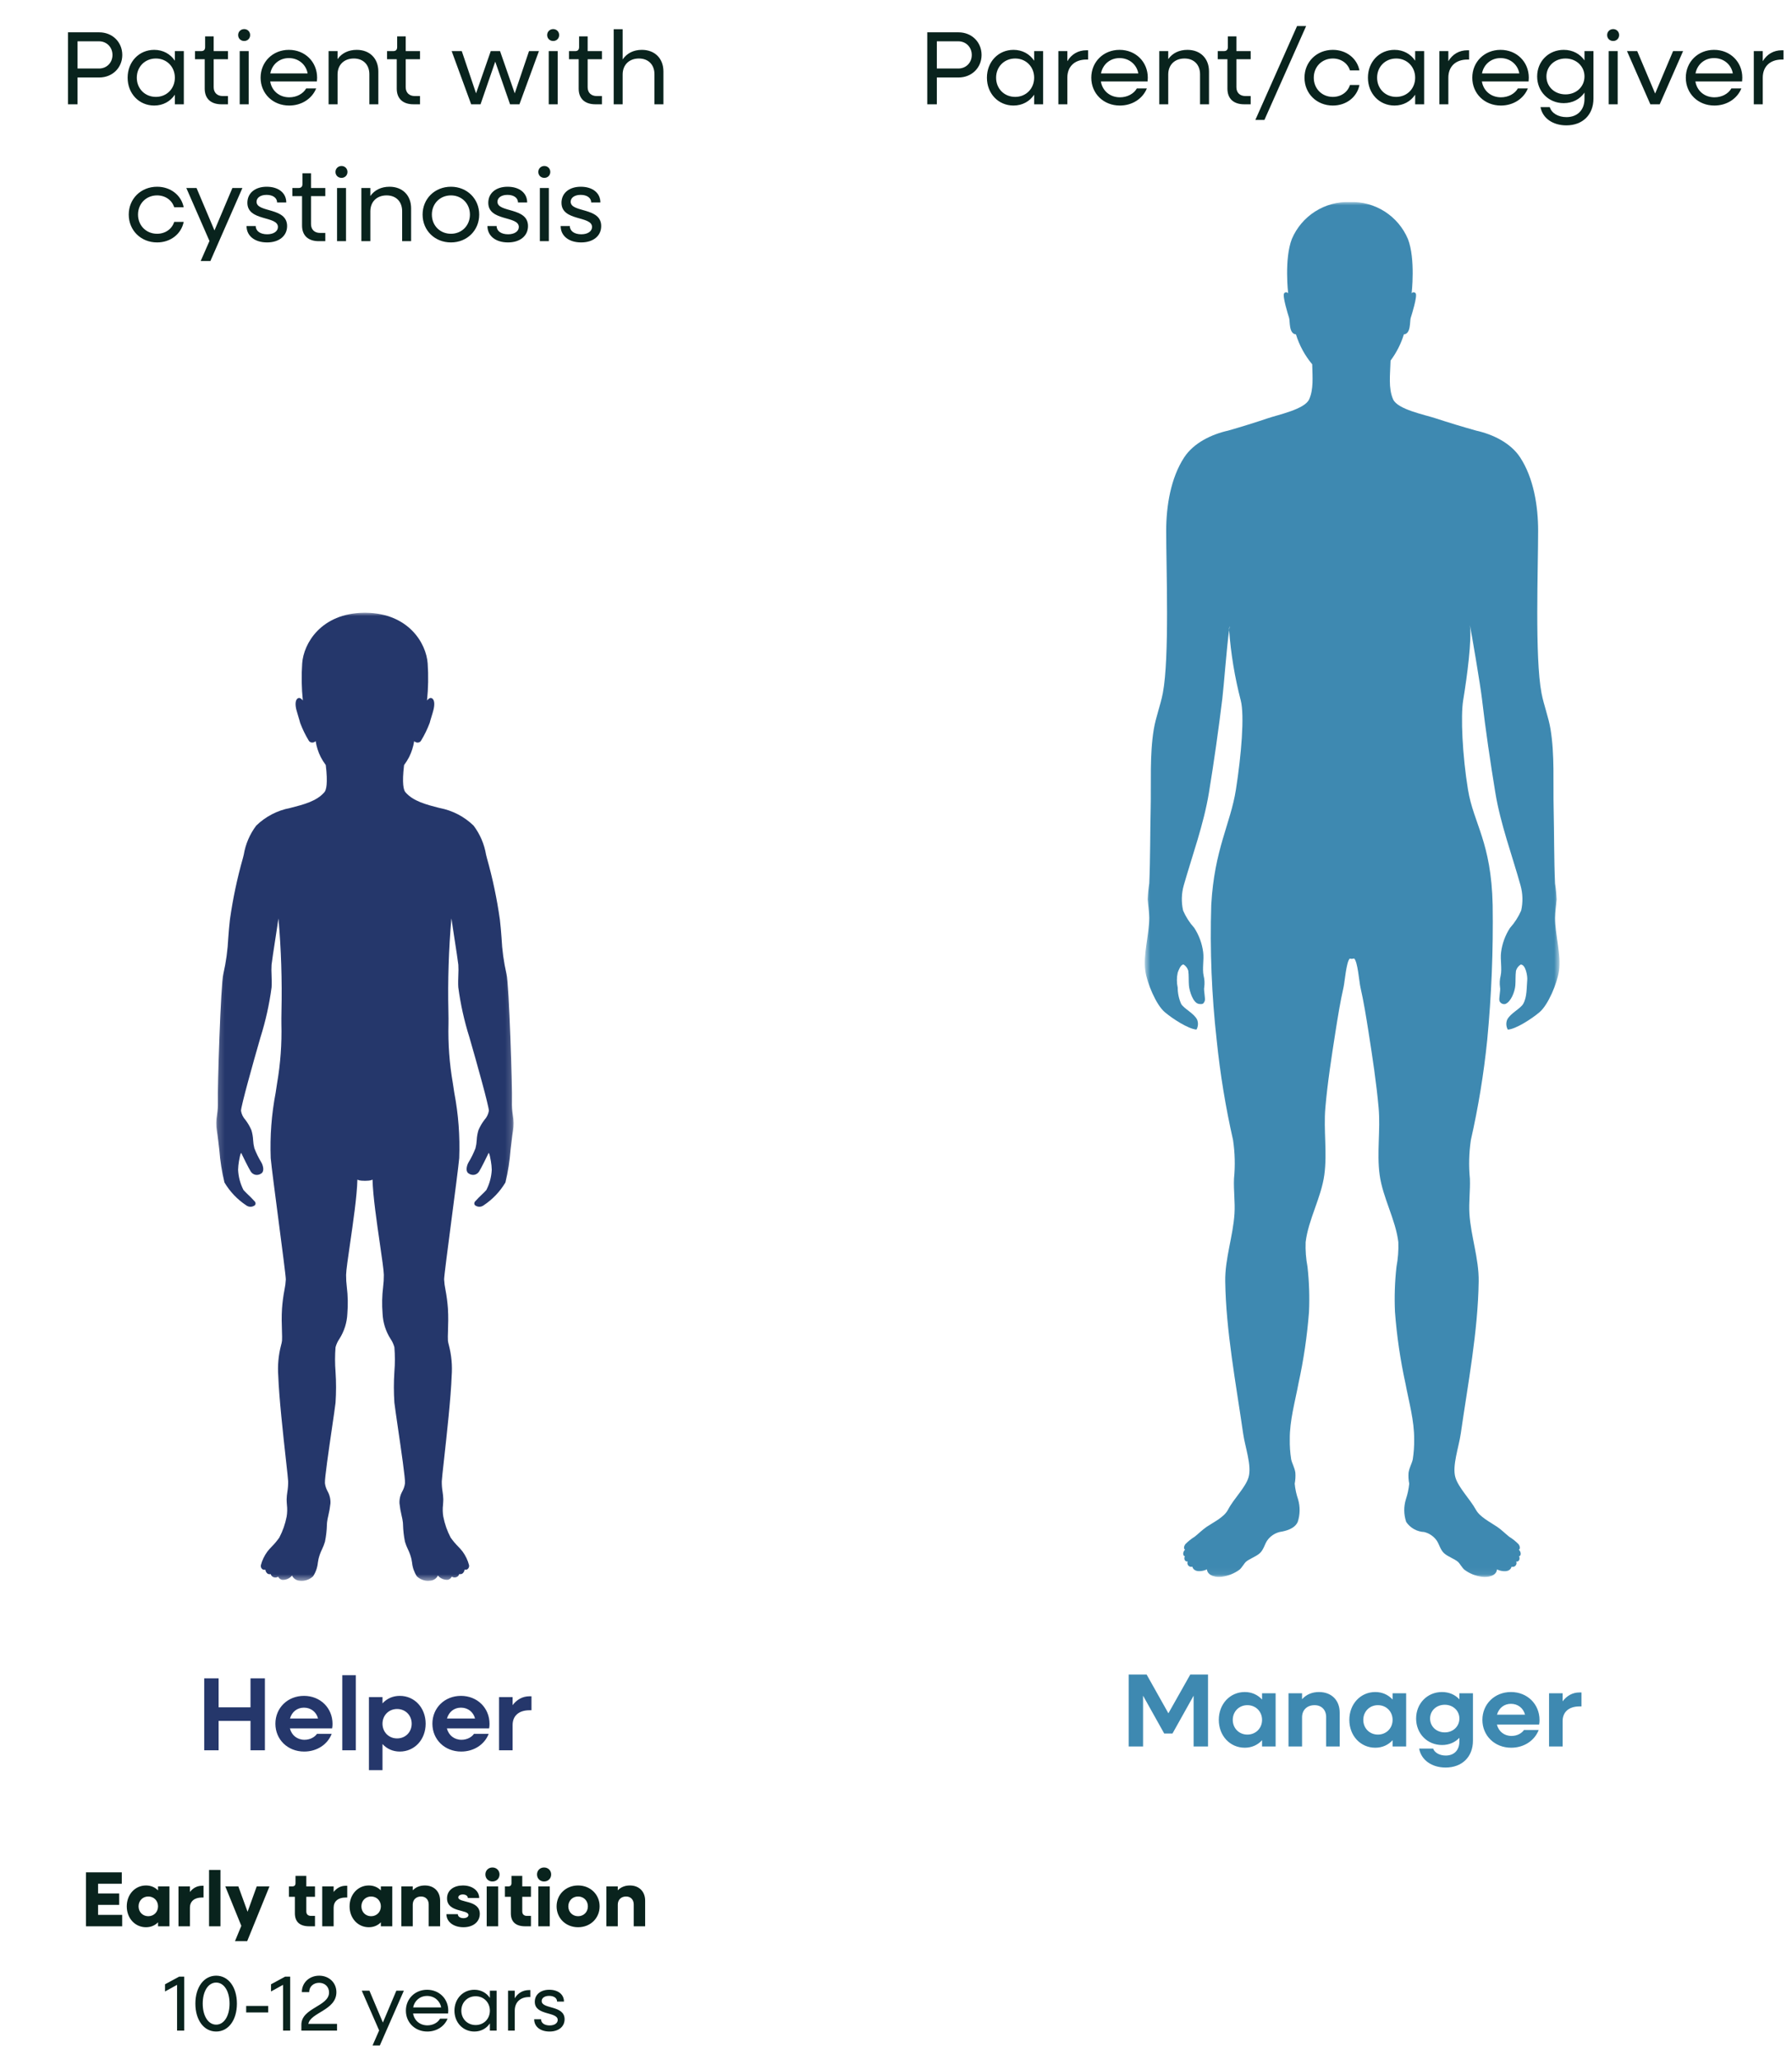
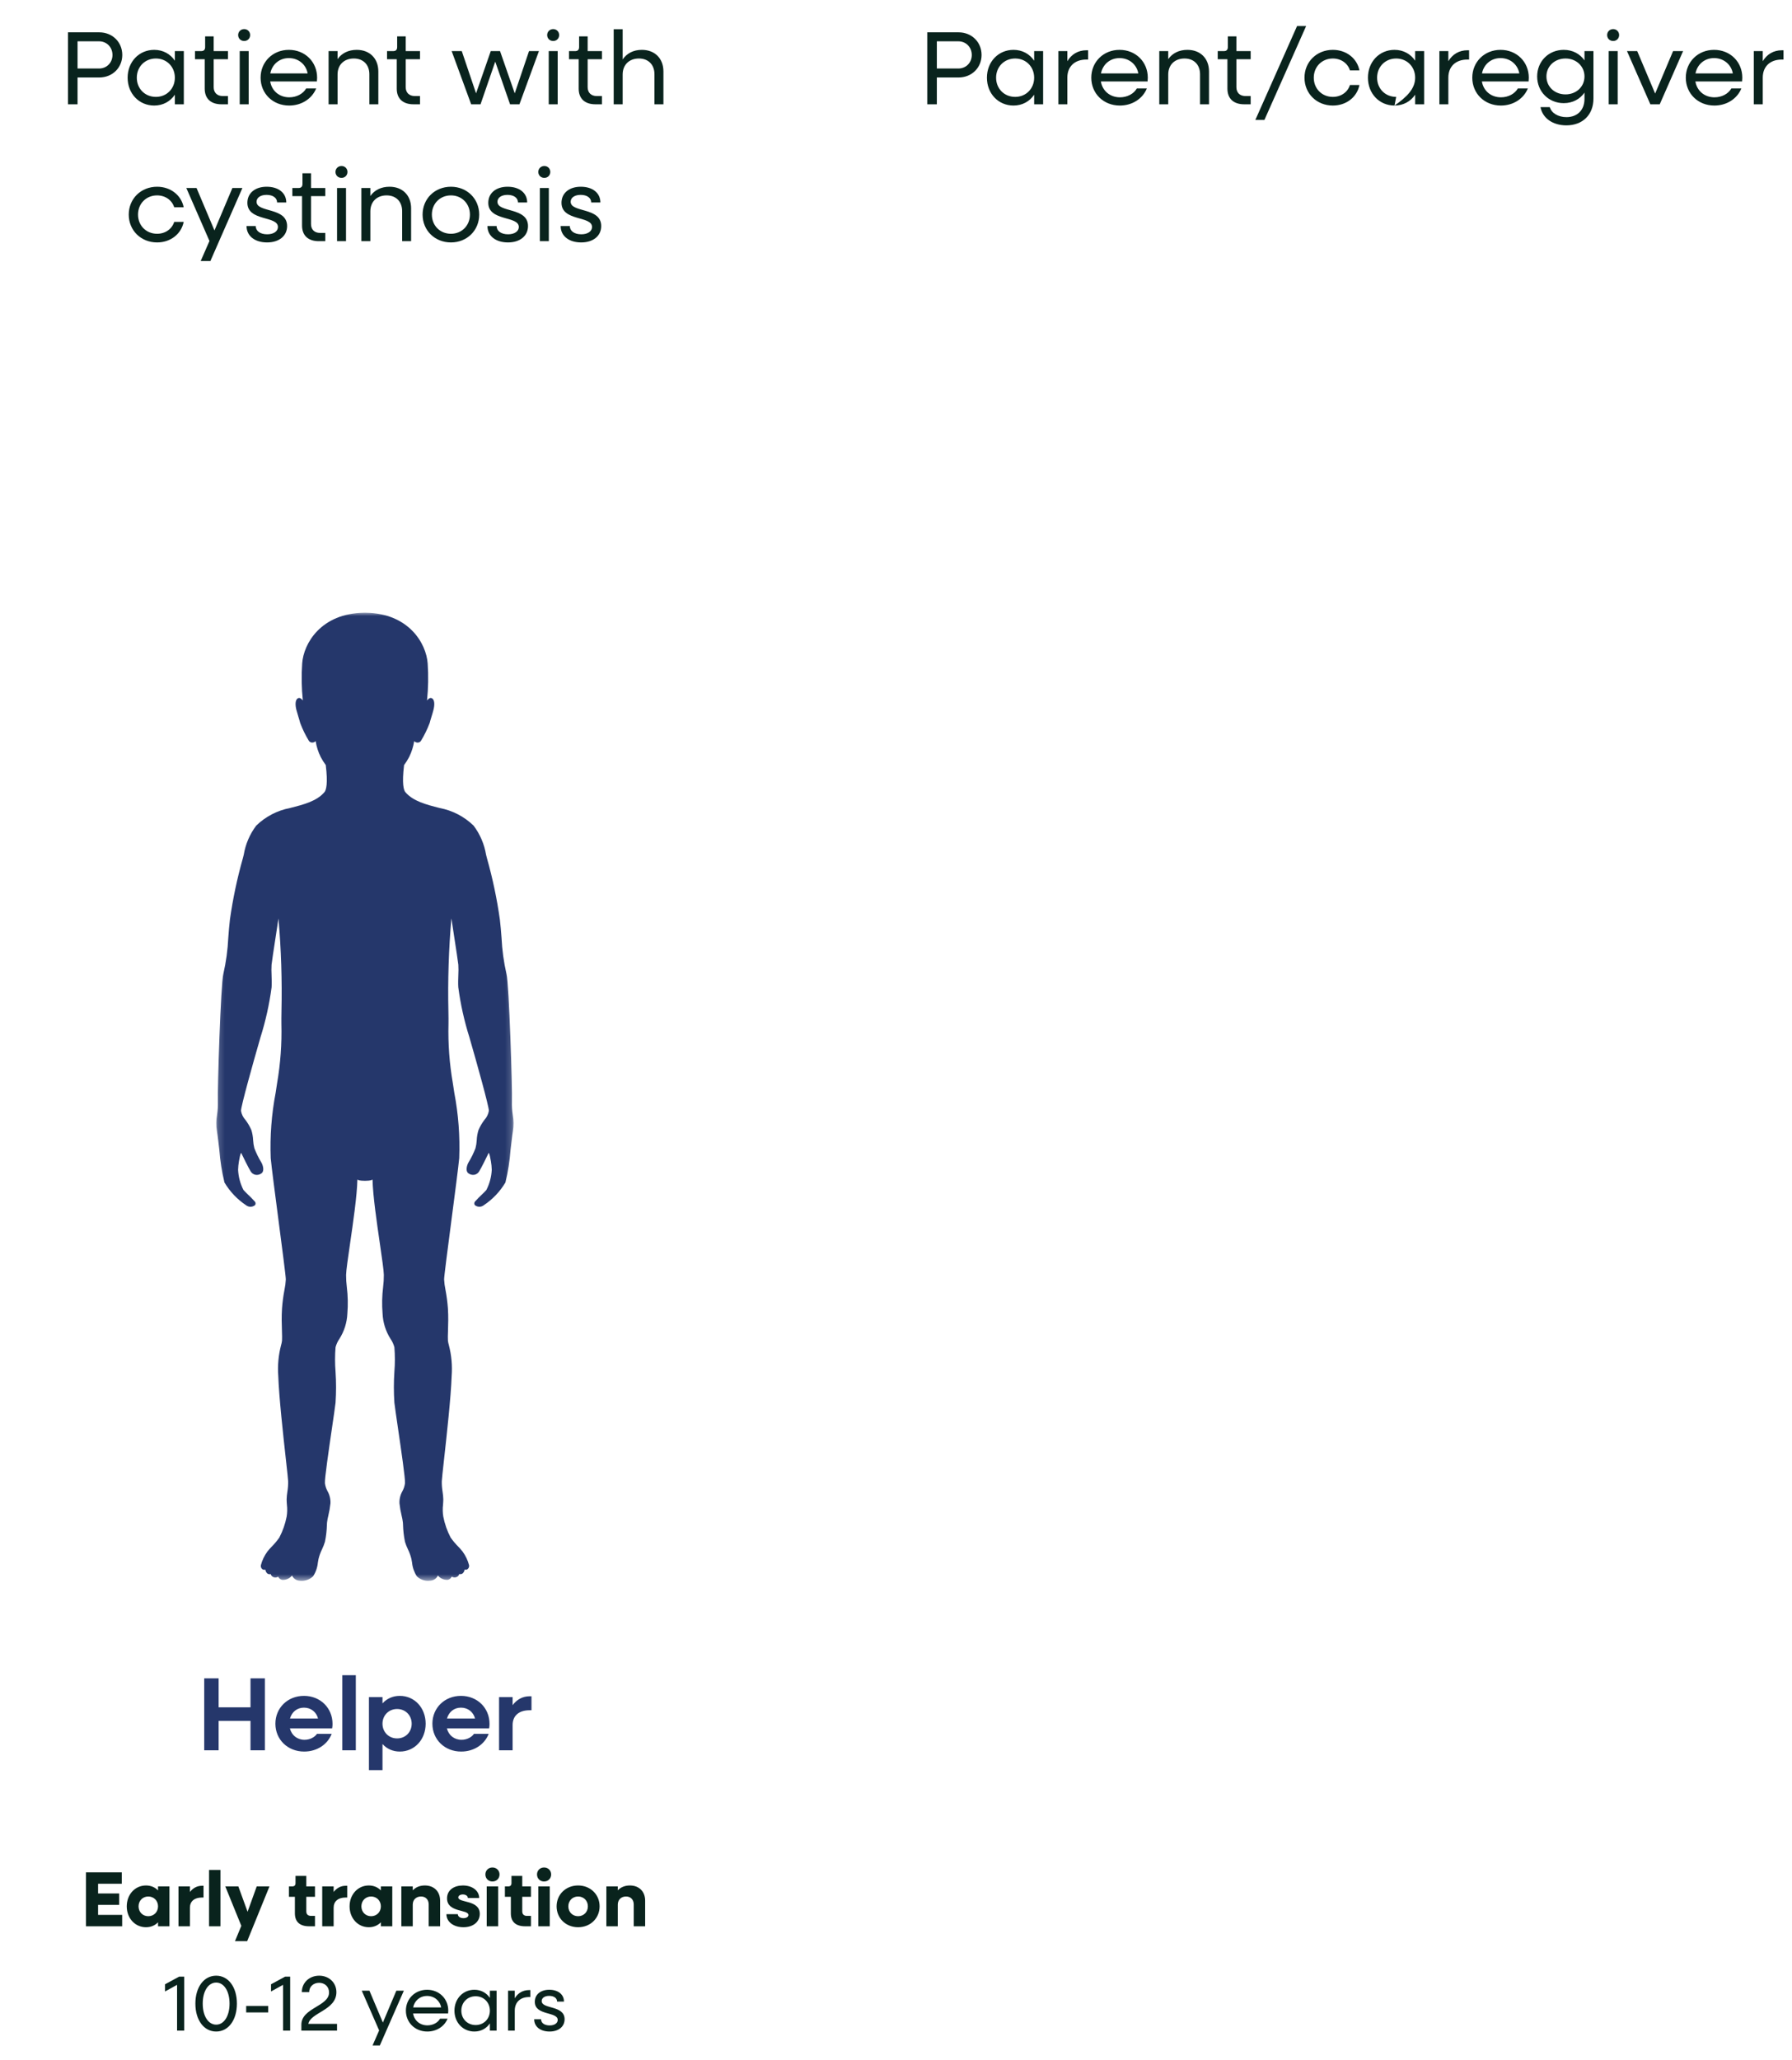
<svg xmlns="http://www.w3.org/2000/svg" width="275" height="316" viewBox="0 0 275 316" fill="none">
  <path d="M10.429 16V4.96H15.229C17.245 4.96 18.765 6.448 18.765 8.432C18.765 10.4 17.245 11.888 15.229 11.888H11.901V16H10.429ZM15.197 6.336H11.901V10.512H15.197C16.365 10.512 17.261 9.632 17.261 8.432C17.261 7.232 16.365 6.336 15.197 6.336ZM23.666 16.192C21.33 16.192 19.586 14.352 19.586 11.92C19.586 9.488 21.33 7.648 23.666 7.648C25.026 7.648 26.146 8.288 26.834 9.312V7.84H28.21V16H26.834V14.528C26.146 15.552 25.026 16.192 23.666 16.192ZM23.922 14.864C25.586 14.864 26.834 13.6 26.834 11.92C26.834 10.24 25.586 8.976 23.922 8.976C22.242 8.976 20.994 10.24 20.994 11.92C20.994 13.6 22.242 14.864 23.922 14.864ZM33.991 16C32.343 16 31.415 15.12 31.415 13.6V9.088H29.927V7.84H30.887C31.271 7.84 31.479 7.632 31.479 7.232V5.584H32.791V7.84H34.983V9.088H32.791V13.376C32.791 14.208 33.319 14.736 34.183 14.736H34.983V16H33.991ZM37.474 6.288C36.946 6.288 36.546 5.904 36.546 5.376C36.546 4.864 36.946 4.464 37.474 4.464C37.986 4.464 38.386 4.864 38.386 5.376C38.386 5.904 37.986 6.288 37.474 6.288ZM36.786 16V7.84H38.162V16H36.786ZM44.376 16.192C41.864 16.192 39.992 14.352 39.992 11.92C39.992 9.488 41.864 7.648 44.328 7.648C46.808 7.648 48.664 9.488 48.664 11.92C48.664 12.112 48.648 12.32 48.632 12.496H41.464C41.704 13.936 42.856 14.928 44.392 14.928C45.528 14.928 46.52 14.384 46.984 13.568H48.52C47.88 15.136 46.296 16.192 44.376 16.192ZM44.328 8.912C42.872 8.912 41.752 9.872 41.48 11.264H47.208C46.968 9.904 45.816 8.912 44.328 8.912ZM50.426 16V7.84H51.802V9.072C52.442 8.16 53.466 7.648 54.746 7.648C56.73 7.648 58.058 8.96 58.058 10.96V16H56.682V11.392C56.682 9.936 55.754 8.976 54.298 8.976C52.794 8.976 51.802 9.952 51.802 11.424V16H50.426ZM63.46 16C61.812 16 60.884 15.12 60.884 13.6V9.088H59.396V7.84H60.356C60.74 7.84 60.948 7.632 60.948 7.232V5.584H62.26V7.84H64.452V9.088H62.26V13.376C62.26 14.208 62.788 14.736 63.652 14.736H64.452V16H63.46ZM72.304 16L69.312 7.84H70.864L73.056 14.32L75.312 7.84H76.736L78.992 14.32L81.184 7.84H82.704L79.712 16H78.272L76 9.456L73.744 16H72.304ZM84.896 6.288C84.368 6.288 83.968 5.904 83.968 5.376C83.968 4.864 84.368 4.464 84.896 4.464C85.408 4.464 85.808 4.864 85.808 5.376C85.808 5.904 85.408 6.288 84.896 6.288ZM84.208 16V7.84H85.584V16H84.208ZM91.381 16C89.733 16 88.805 15.12 88.805 13.6V9.088H87.317V7.84H88.277C88.661 7.84 88.869 7.632 88.869 7.232V5.584H90.181V7.84H92.373V9.088H90.181V13.376C90.181 14.208 90.709 14.736 91.573 14.736H92.373V16H91.381ZM94.177 16V4.48H95.553V9.12C96.193 8.176 97.217 7.648 98.497 7.648C100.481 7.648 101.809 8.96 101.809 10.96V16H100.433V11.392C100.433 9.936 99.505 8.976 98.049 8.976C96.545 8.976 95.553 9.952 95.553 11.424V16H94.177ZM24.109 37.192C21.629 37.192 19.757 35.352 19.757 32.92C19.757 30.488 21.629 28.648 24.109 28.648C26.173 28.648 27.821 29.944 28.189 31.8H26.733C26.397 30.712 25.373 29.976 24.109 29.976C22.429 29.976 21.181 31.24 21.181 32.92C21.181 34.6 22.429 35.864 24.109 35.864C25.373 35.864 26.397 35.128 26.733 34.04H28.189C27.821 35.896 26.173 37.192 24.109 37.192ZM30.8 40.04L32.144 36.968L28.592 28.84H30.16L32.912 35.352L35.664 28.84H37.2L32.288 40.04H30.8ZM40.987 37.192C39.083 37.192 37.835 36.184 37.835 34.68H39.243C39.243 35.448 39.947 35.944 41.003 35.944C41.995 35.944 42.651 35.48 42.651 34.824C42.651 33.064 37.963 33.992 37.963 31.112C37.963 29.624 39.147 28.648 40.923 28.648C42.747 28.648 43.931 29.608 43.931 31.064H42.523C42.523 30.36 41.883 29.896 40.907 29.896C39.979 29.896 39.371 30.328 39.371 30.952C39.371 32.664 44.059 31.752 44.059 34.68C44.059 36.184 42.843 37.192 40.987 37.192ZM48.928 37C47.28 37 46.352 36.12 46.352 34.6V30.088H44.864V28.84H45.824C46.208 28.84 46.416 28.632 46.416 28.232V26.584H47.728V28.84H49.92V30.088H47.728V34.376C47.728 35.208 48.256 35.736 49.12 35.736H49.92V37H48.928ZM52.411 27.288C51.883 27.288 51.483 26.904 51.483 26.376C51.483 25.864 51.883 25.464 52.411 25.464C52.923 25.464 53.323 25.864 53.323 26.376C53.323 26.904 52.923 27.288 52.411 27.288ZM51.723 37V28.84H53.099V37H51.723ZM55.457 37V28.84H56.833V30.072C57.473 29.16 58.497 28.648 59.777 28.648C61.761 28.648 63.089 29.96 63.089 31.96V37H61.713V32.392C61.713 30.936 60.785 29.976 59.329 29.976C57.825 29.976 56.833 30.952 56.833 32.424V37H55.457ZM69.203 37.192C66.723 37.192 64.851 35.352 64.851 32.92C64.851 30.488 66.723 28.648 69.203 28.648C71.667 28.648 73.539 30.488 73.539 32.92C73.539 35.352 71.667 37.192 69.203 37.192ZM69.203 35.864C70.867 35.864 72.115 34.6 72.115 32.92C72.115 31.24 70.867 29.976 69.203 29.976C67.523 29.976 66.275 31.24 66.275 32.92C66.275 34.6 67.523 35.864 69.203 35.864ZM77.956 37.192C76.052 37.192 74.804 36.184 74.804 34.68H76.212C76.212 35.448 76.916 35.944 77.972 35.944C78.964 35.944 79.62 35.48 79.62 34.824C79.62 33.064 74.932 33.992 74.932 31.112C74.932 29.624 76.116 28.648 77.892 28.648C79.716 28.648 80.9 29.608 80.9 31.064H79.492C79.492 30.36 78.852 29.896 77.876 29.896C76.948 29.896 76.34 30.328 76.34 30.952C76.34 32.664 81.028 31.752 81.028 34.68C81.028 36.184 79.812 37.192 77.956 37.192ZM83.536 27.288C83.008 27.288 82.608 26.904 82.608 26.376C82.608 25.864 83.008 25.464 83.536 25.464C84.048 25.464 84.448 25.864 84.448 26.376C84.448 26.904 84.048 27.288 83.536 27.288ZM82.848 37V28.84H84.224V37H82.848ZM89.19 37.192C87.286 37.192 86.038 36.184 86.038 34.68H87.446C87.446 35.448 88.15 35.944 89.206 35.944C90.198 35.944 90.854 35.48 90.854 34.824C90.854 33.064 86.166 33.992 86.166 31.112C86.166 29.624 87.35 28.648 89.126 28.648C90.95 28.648 92.134 29.608 92.134 31.064H90.726C90.726 30.36 90.086 29.896 89.11 29.896C88.182 29.896 87.574 30.328 87.574 30.952C87.574 32.664 92.262 31.752 92.262 34.68C92.262 36.184 91.046 37.192 89.19 37.192Z" fill="#09231D" />
  <mask id="mask0_7032_3289" style="mask-type:luminance" maskUnits="userSpaceOnUse" x="33" y="94" width="46" height="149">
    <path d="M78.818 94H33.182V242.519H78.818V94Z" fill="white" />
  </mask>
  <g mask="url(#mask0_7032_3289)">
    <path d="M65.763 242.519C65.432 242.53 65.103 242.474 64.795 242.355C64.487 242.236 64.206 242.055 63.969 241.825C63.561 241.2 63.31 240.485 63.237 239.741C63.208 239.559 63.175 239.372 63.138 239.174C63.013 238.654 62.83 238.149 62.593 237.669C62.414 237.301 62.266 236.92 62.148 236.528C61.971 235.668 61.871 234.795 61.849 233.917C61.842 233.783 61.834 233.667 61.828 233.573C61.786 233.223 61.722 232.875 61.636 232.533C61.483 231.908 61.372 231.273 61.304 230.633C61.274 229.982 61.429 229.335 61.752 228.768C61.961 228.387 62.097 227.97 62.151 227.538C62.203 226.826 61.578 222.549 61.075 219.113C60.827 217.413 60.611 215.936 60.523 215.196C60.416 213.611 60.416 212.021 60.523 210.436C60.623 209.188 60.623 207.935 60.523 206.687C60.404 206.236 60.209 205.809 59.947 205.423C59.194 204.252 58.767 202.902 58.709 201.511C58.599 200.16 58.626 198.802 58.791 197.457C58.87 196.832 58.908 196.201 58.903 195.571C58.888 194.864 58.617 193 58.303 190.843C57.819 187.513 57.219 183.387 57.17 180.971C56.991 181.053 56.798 181.103 56.602 181.12C56.226 181.158 55.848 181.16 55.471 181.127C55.254 181.117 55.041 181.065 54.843 180.973C54.794 183.388 54.196 187.512 53.712 190.84C53.398 193 53.127 194.865 53.111 195.572C53.106 196.202 53.144 196.833 53.224 197.458C53.388 198.803 53.416 200.161 53.306 201.512C53.248 202.903 52.821 204.253 52.069 205.424C51.806 205.81 51.611 206.237 51.492 206.688C51.392 207.936 51.392 209.189 51.492 210.437C51.599 212.022 51.599 213.612 51.492 215.197C51.404 215.937 51.193 217.409 50.94 219.113C50.44 222.55 49.812 226.827 49.864 227.539C49.918 227.971 50.054 228.388 50.264 228.769C50.586 229.336 50.741 229.983 50.711 230.634C50.643 231.274 50.532 231.909 50.38 232.534C50.293 232.876 50.229 233.224 50.187 233.574C50.181 233.667 50.173 233.784 50.166 233.918C50.145 234.796 50.044 235.669 49.867 236.529C49.749 236.921 49.601 237.302 49.422 237.67C49.185 238.15 49.002 238.655 48.877 239.175C48.837 239.375 48.806 239.56 48.778 239.742C48.705 240.486 48.454 241.201 48.045 241.826C47.769 242.089 47.436 242.286 47.072 242.403C46.709 242.52 46.324 242.553 45.946 242.501C45.704 242.482 45.472 242.398 45.274 242.26C45.076 242.121 44.918 241.931 44.818 241.711C44.635 241.934 44.402 242.11 44.139 242.226C43.874 242.341 43.587 242.392 43.3 242.374C43.167 242.346 43.042 242.287 42.936 242.202C42.83 242.117 42.745 242.009 42.688 241.886C42.581 241.953 42.462 241.995 42.337 242.008C42.212 242.021 42.086 242.005 41.968 241.961C41.864 241.921 41.77 241.857 41.696 241.773C41.621 241.69 41.567 241.59 41.538 241.482C41.457 241.505 41.372 241.511 41.289 241.499C41.205 241.487 41.125 241.458 41.053 241.414C40.959 241.339 40.881 241.246 40.825 241.141C40.767 241.035 40.733 240.919 40.722 240.799C40.647 240.825 40.566 240.833 40.487 240.822C40.408 240.811 40.332 240.781 40.267 240.735C40.175 240.666 40.105 240.573 40.063 240.466C40.022 240.359 40.01 240.243 40.031 240.13C40.228 239.373 40.567 238.66 41.031 238.03C41.231 237.776 41.445 237.532 41.672 237.301C42.106 236.867 42.502 236.396 42.856 235.895C43.391 234.88 43.772 233.791 43.989 232.665C44.087 232.065 44.101 231.454 44.029 230.85C44.008 230.562 43.987 230.291 43.987 230.025C43.998 229.641 44.034 229.258 44.096 228.879C44.185 228.342 44.227 227.798 44.219 227.253C44.208 226.928 44.069 225.678 43.877 223.947C43.453 220.118 42.815 214.332 42.703 211.095C42.584 209.512 42.728 207.921 43.129 206.385C43.198 206.152 43.248 205.914 43.278 205.673C43.304 205.345 43.288 204.831 43.267 204.181C43.234 203.214 43.196 202.011 43.278 200.742C43.348 199.775 43.474 198.812 43.657 197.86C43.767 197.34 43.836 196.812 43.861 196.281C43.861 195.8 43.291 191.436 42.739 187.215C42.211 183.17 41.664 178.988 41.544 177.679C41.414 174.316 41.668 170.95 42.3 167.645C42.388 167.091 42.465 166.589 42.526 166.156C43.042 163.159 43.262 160.118 43.182 157.078C43.17 156.624 43.182 155.984 43.194 155.173C43.3 150.42 43.148 145.664 42.737 140.927C42.726 140.959 42.718 140.993 42.714 141.027C42.651 141.495 42.477 142.613 42.294 143.796C42.026 145.536 41.721 147.508 41.672 148.013C41.641 148.538 41.641 149.063 41.672 149.588C41.693 150.213 41.715 150.86 41.678 151.47C41.332 154.075 40.76 156.644 39.969 159.15C38.778 163.262 36.998 169.656 36.983 170.405C37.067 170.926 37.302 171.411 37.658 171.8C38.03 172.284 38.338 172.813 38.578 173.374C38.732 173.876 38.822 174.395 38.846 174.92C38.867 175.333 38.93 175.744 39.032 176.145C39.32 176.901 39.677 177.628 40.099 178.318C40.391 178.823 40.59 179.681 40.123 180.007C39.992 180.105 39.843 180.175 39.684 180.213C39.526 180.251 39.361 180.257 39.2 180.229C39.053 180.198 38.914 180.138 38.79 180.052C38.667 179.966 38.562 179.856 38.481 179.729C38.212 179.317 37.258 177.396 37.002 176.851C36.916 177.015 36.855 177.19 36.822 177.372C36.767 177.599 36.715 177.866 36.67 178.145C36.594 178.582 36.55 179.025 36.538 179.469C36.591 180.546 36.872 181.599 37.364 182.558C37.572 182.793 37.812 183.024 38.063 183.269C38.371 183.564 38.721 183.898 39.084 184.308C39.163 184.382 39.211 184.483 39.219 184.59C39.227 184.698 39.195 184.805 39.127 184.89C38.937 185.045 38.699 185.131 38.452 185.134C38.206 185.137 37.966 185.057 37.772 184.906C36.412 184.003 35.273 182.804 34.441 181.4C34.047 179.76 33.785 178.092 33.658 176.41C33.597 175.886 33.539 175.38 33.483 174.924C33.401 174.257 33.336 173.8 33.282 173.5C33.149 172.685 33.156 171.853 33.304 171.04C33.412 170.362 33.457 169.675 33.438 168.989C33.361 167.122 33.873 150.951 34.275 149.405C34.692 147.583 34.945 145.728 35.032 143.861C35.102 142.945 35.175 141.998 35.286 141.061C35.733 137.893 36.395 134.759 37.266 131.68C37.313 131.498 37.359 131.311 37.408 131.121C37.676 129.502 38.332 127.971 39.319 126.66C40.747 125.272 42.55 124.334 44.505 123.96L44.612 123.933C46.574 123.433 48.602 122.916 49.782 121.533C50.066 121.201 50.333 120.208 49.992 117.367C49.698 116.976 49.437 116.561 49.212 116.126C48.832 115.361 48.572 114.543 48.44 113.7C48.306 113.829 48.131 113.907 47.946 113.919C47.845 113.923 47.744 113.904 47.653 113.862C47.561 113.82 47.48 113.757 47.417 113.678C46.878 112.798 46.424 111.867 46.062 110.9C46.011 110.682 45.91 110.352 45.803 110C45.688 109.622 45.568 109.232 45.484 108.905C45.297 108.171 45.27 107.313 45.76 107.105C46.029 106.992 46.285 107.228 46.472 107.459C46.278 105.572 46.244 103.671 46.373 101.778C46.583 98.7 49.282 94.091 55.855 94H56.147C62.715 94.091 65.416 98.7 65.63 101.78C65.759 103.673 65.725 105.574 65.531 107.461C65.718 107.23 65.975 106.995 66.243 107.107C66.734 107.312 66.707 108.17 66.519 108.907C66.436 109.233 66.32 109.624 66.201 110.002C66.094 110.351 65.993 110.682 65.942 110.902C65.579 111.87 65.124 112.802 64.582 113.683C64.52 113.762 64.439 113.825 64.347 113.867C64.256 113.909 64.155 113.928 64.055 113.924C63.869 113.912 63.694 113.834 63.56 113.705C63.428 114.548 63.168 115.366 62.788 116.131C62.563 116.566 62.302 116.981 62.008 117.372C61.667 120.213 61.934 121.206 62.218 121.538C63.398 122.917 65.427 123.438 67.388 123.938L67.493 123.965C69.449 124.339 71.252 125.277 72.68 126.665C73.667 127.976 74.323 129.507 74.591 131.127C74.639 131.317 74.686 131.503 74.734 131.685C75.604 134.765 76.264 137.901 76.71 141.07C76.823 142.004 76.895 142.951 76.966 143.87C77.053 145.737 77.306 147.592 77.724 149.413C78.124 150.958 78.636 167.129 78.561 168.997C78.541 169.683 78.586 170.37 78.694 171.048C78.843 171.858 78.853 172.687 78.722 173.5C78.666 173.807 78.602 174.26 78.522 174.926C78.466 175.382 78.409 175.888 78.347 176.412C78.221 178.094 77.959 179.763 77.564 181.403C76.731 182.805 75.591 184.002 74.231 184.903C74.037 185.054 73.797 185.134 73.551 185.132C73.305 185.129 73.067 185.042 72.876 184.887C72.808 184.802 72.775 184.695 72.784 184.587C72.792 184.48 72.84 184.379 72.919 184.305C73.282 183.895 73.632 183.561 73.939 183.266C74.195 183.021 74.439 182.79 74.639 182.555C75.13 181.595 75.412 180.543 75.465 179.466C75.453 179.022 75.409 178.579 75.332 178.142C75.288 177.863 75.233 177.595 75.181 177.368C75.148 177.187 75.088 177.011 75.002 176.848C74.746 177.393 73.793 179.313 73.522 179.726C73.442 179.853 73.337 179.963 73.214 180.049C73.09 180.135 72.951 180.195 72.803 180.226C72.643 180.253 72.478 180.247 72.32 180.208C72.161 180.169 72.013 180.098 71.882 180C71.415 179.675 71.615 178.817 71.906 178.311C72.328 177.621 72.685 176.894 72.972 176.138C73.075 175.737 73.138 175.327 73.159 174.914C73.183 174.389 73.273 173.87 73.427 173.368C73.667 172.807 73.975 172.279 74.347 171.795C74.703 171.407 74.939 170.922 75.023 170.402C75.007 169.653 73.228 163.259 72.037 159.144C71.246 156.639 70.674 154.069 70.329 151.465C70.29 150.855 70.312 150.209 70.335 149.583C70.365 149.058 70.365 148.533 70.335 148.008C70.285 147.508 69.981 145.531 69.712 143.791C69.528 142.608 69.356 141.491 69.293 141.022C69.288 140.988 69.279 140.954 69.267 140.922C68.857 145.659 68.705 150.415 68.811 155.168C68.823 155.979 68.835 156.619 68.823 157.073C68.746 160.113 68.969 163.152 69.489 166.148C69.549 166.581 69.629 167.083 69.715 167.637C70.347 170.942 70.6 174.308 70.471 177.671C70.352 178.98 69.805 183.163 69.275 187.207C68.724 191.428 68.153 195.792 68.153 196.273C68.179 196.804 68.248 197.332 68.359 197.852C68.541 198.804 68.667 199.767 68.737 200.734C68.82 202.003 68.779 203.206 68.749 204.173C68.728 204.824 68.71 205.338 68.737 205.665C68.767 205.906 68.817 206.144 68.886 206.377C69.287 207.913 69.431 209.504 69.312 211.087C69.201 214.323 68.561 220.109 68.138 223.938C67.947 225.669 67.808 226.92 67.796 227.245C67.788 227.79 67.83 228.334 67.919 228.871C67.981 229.25 68.017 229.633 68.028 230.017C68.028 230.282 68.007 230.554 67.987 230.842C67.914 231.446 67.927 232.057 68.025 232.657C68.242 233.783 68.623 234.872 69.157 235.887C69.512 236.388 69.908 236.859 70.343 237.293C70.569 237.524 70.783 237.768 70.984 238.022C71.447 238.653 71.786 239.365 71.984 240.122C72.004 240.235 71.993 240.351 71.951 240.458C71.909 240.565 71.839 240.658 71.748 240.727C71.682 240.773 71.606 240.802 71.527 240.814C71.448 240.825 71.367 240.817 71.291 240.791C71.281 240.911 71.247 241.027 71.19 241.133C71.133 241.239 71.055 241.332 70.96 241.406C70.889 241.45 70.809 241.479 70.725 241.491C70.642 241.503 70.557 241.497 70.475 241.474C70.447 241.582 70.393 241.682 70.318 241.765C70.243 241.849 70.15 241.913 70.046 241.953C69.928 241.997 69.802 242.013 69.677 242C69.552 241.987 69.433 241.945 69.326 241.878C69.269 242.001 69.184 242.109 69.078 242.194C68.972 242.279 68.847 242.338 68.715 242.366C68.427 242.384 68.139 242.333 67.876 242.218C67.612 242.102 67.379 241.926 67.197 241.703C67.096 241.923 66.938 242.113 66.74 242.252C66.541 242.391 66.309 242.474 66.067 242.493C65.968 242.506 65.868 242.513 65.767 242.513" fill="#25376B" />
  </g>
  <path d="M31.339 268.519V257.479H33.547V261.927H38.443V257.479H40.651V268.519H38.443V264.007H33.547V268.519H31.339ZM46.678 268.711C44.15 268.711 42.262 266.871 42.262 264.439C42.262 262.007 44.15 260.167 46.646 260.167C49.142 260.167 51.03 262.007 51.03 264.471C51.03 264.695 51.014 264.951 50.966 265.159H44.486C44.758 266.215 45.606 266.903 46.726 266.903C47.574 266.903 48.278 266.519 48.646 265.991H50.902C50.278 267.607 48.662 268.711 46.678 268.711ZM46.646 261.975C45.59 261.975 44.79 262.631 44.502 263.639H48.806C48.55 262.647 47.718 261.975 46.646 261.975ZM52.524 268.519V256.999H54.604V268.519H52.524ZM56.617 271.559V260.359H58.697V261.319C59.353 260.599 60.265 260.167 61.353 260.167C63.625 260.167 65.321 262.007 65.321 264.439C65.321 266.871 63.625 268.711 61.353 268.711C60.265 268.711 59.353 268.279 58.697 267.559V271.559H56.617ZM60.937 266.695C62.233 266.695 63.177 265.719 63.177 264.439C63.177 263.159 62.233 262.183 60.937 262.183C59.657 262.183 58.697 263.159 58.697 264.439C58.697 265.719 59.657 266.695 60.937 266.695ZM70.771 268.711C68.243 268.711 66.355 266.871 66.355 264.439C66.355 262.007 68.243 260.167 70.739 260.167C73.235 260.167 75.123 262.007 75.123 264.471C75.123 264.695 75.107 264.951 75.059 265.159H68.579C68.851 266.215 69.699 266.903 70.819 266.903C71.667 266.903 72.371 266.519 72.739 265.991H74.995C74.371 267.607 72.755 268.711 70.771 268.711ZM70.739 261.975C69.683 261.975 68.883 262.631 68.595 263.639H72.899C72.643 262.647 71.811 261.975 70.739 261.975ZM76.586 268.519V260.359H78.666V261.591C79.306 260.743 80.186 260.231 81.258 260.231H81.562V262.375H81.258C79.594 262.375 78.666 263.255 78.666 264.631V268.519H76.586Z" fill="#25376B" />
  <path d="M13.192 295.519V287.239H18.688V288.991H15.052V290.479H18.292V292.231H15.052V293.767H18.748V295.519H13.192ZM22.404 295.663C20.724 295.663 19.452 294.283 19.452 292.459C19.452 290.635 20.724 289.255 22.404 289.255C23.148 289.255 23.784 289.531 24.252 290.011V289.399H26.004V295.519H24.252V294.907C23.784 295.387 23.148 295.663 22.404 295.663ZM22.752 293.971C23.616 293.971 24.252 293.323 24.252 292.459C24.252 291.595 23.616 290.947 22.752 290.947C21.9 290.947 21.264 291.595 21.264 292.459C21.264 293.323 21.9 293.971 22.752 293.971ZM27.393 295.519V289.399H29.145V290.251C29.613 289.651 30.249 289.303 30.993 289.303H31.233V291.103H30.993C29.805 291.103 29.145 291.715 29.145 292.663V295.519H27.393ZM32.081 295.519V286.879H33.833V295.519H32.081ZM36.061 297.799L37.033 295.447L34.573 289.399H36.577L37.993 293.287L39.397 289.399H41.353L37.933 297.799H36.061ZM47.462 295.519C46.01 295.519 45.254 294.835 45.254 293.527V290.995H44.342V289.399H44.846C45.182 289.399 45.35 289.231 45.35 288.895V287.791H47.006V289.399H48.338V290.995H47.006V293.239C47.006 293.671 47.27 293.923 47.726 293.923H48.338V295.519H47.462ZM49.448 295.519V289.399H51.2V290.251C51.668 289.651 52.304 289.303 53.048 289.303H53.288V291.103H53.048C51.86 291.103 51.2 291.715 51.2 292.663V295.519H49.448ZM56.599 295.663C54.919 295.663 53.647 294.283 53.647 292.459C53.647 290.635 54.919 289.255 56.599 289.255C57.343 289.255 57.979 289.531 58.447 290.011V289.399H60.199V295.519H58.447V294.907C57.979 295.387 57.343 295.663 56.599 295.663ZM56.947 293.971C57.811 293.971 58.447 293.323 58.447 292.459C58.447 291.595 57.811 290.947 56.947 290.947C56.095 290.947 55.459 291.595 55.459 292.459C55.459 293.323 56.095 293.971 56.947 293.971ZM61.589 295.519V289.399H63.341V289.999C63.821 289.507 64.445 289.255 65.201 289.255C66.605 289.255 67.541 290.179 67.541 291.583V295.519H65.789V292.171C65.789 291.427 65.321 290.947 64.613 290.947C63.857 290.947 63.341 291.439 63.341 292.195V295.519H61.589ZM71.122 295.663C69.562 295.663 68.506 294.799 68.506 293.659H70.258C70.258 294.019 70.618 294.271 71.122 294.271C71.566 294.271 71.89 294.067 71.89 293.791C71.89 292.891 68.602 293.443 68.602 291.235C68.602 289.939 69.694 289.255 71.038 289.255C72.502 289.255 73.534 290.071 73.534 291.175H71.794C71.794 290.851 71.47 290.635 71.026 290.635C70.63 290.635 70.33 290.815 70.33 291.091C70.33 291.955 73.63 291.427 73.63 293.611C73.63 294.835 72.61 295.663 71.122 295.663ZM75.567 288.643C74.955 288.643 74.487 288.187 74.487 287.563C74.487 286.951 74.955 286.495 75.567 286.495C76.191 286.495 76.659 286.951 76.659 287.563C76.659 288.187 76.191 288.643 75.567 288.643ZM74.691 295.519V289.399H76.443V295.519H74.691ZM80.602 295.519C79.15 295.519 78.394 294.835 78.394 293.527V290.995H77.482V289.399H77.986C78.322 289.399 78.49 289.231 78.49 288.895V287.791H80.146V289.399H81.478V290.995H80.146V293.239C80.146 293.671 80.41 293.923 80.866 293.923H81.478V295.519H80.602ZM83.489 288.643C82.877 288.643 82.409 288.187 82.409 287.563C82.409 286.951 82.877 286.495 83.489 286.495C84.113 286.495 84.581 286.951 84.581 287.563C84.581 288.187 84.113 288.643 83.489 288.643ZM82.613 295.519V289.399H84.365V295.519H82.613ZM88.716 295.663C86.832 295.663 85.416 294.283 85.416 292.459C85.416 290.635 86.832 289.255 88.716 289.255C90.6 289.255 92.016 290.635 92.016 292.459C92.016 294.283 90.6 295.663 88.716 295.663ZM88.716 293.971C89.58 293.971 90.216 293.323 90.216 292.459C90.216 291.595 89.58 290.947 88.716 290.947C87.852 290.947 87.216 291.595 87.216 292.459C87.216 293.323 87.852 293.971 88.716 293.971ZM93.053 295.519V289.399H94.805V289.999C95.285 289.507 95.909 289.255 96.665 289.255C98.069 289.255 99.005 290.179 99.005 291.583V295.519H97.253V292.171C97.253 291.427 96.785 290.947 96.077 290.947C95.321 290.947 94.805 291.439 94.805 292.195V295.519H93.053ZM27.173 311.519V304.499L25.325 305.519V304.415L27.497 303.239H28.265V311.519H27.173ZM33.175 311.663C31.291 311.663 29.983 309.911 29.983 307.379C29.983 304.847 31.291 303.095 33.175 303.095C35.047 303.095 36.355 304.847 36.355 307.379C36.355 309.911 35.047 311.663 33.175 311.663ZM33.175 310.607C34.374 310.607 35.227 309.287 35.227 307.379C35.227 305.471 34.374 304.151 33.175 304.151C31.962 304.151 31.11 305.471 31.11 307.379C31.11 309.287 31.962 310.607 33.175 310.607ZM37.778 308.735V307.739H41.161V308.735H37.778ZM43.438 311.519V304.499L41.59 305.519V304.415L43.762 303.239H44.53V311.519H43.438ZM46.248 311.519V310.607C46.248 308.027 50.496 307.811 50.496 305.675C50.496 304.775 49.836 304.187 48.972 304.187C48.096 304.187 47.448 304.775 47.448 305.615H46.32C46.32 304.163 47.472 303.095 48.984 303.095C50.472 303.095 51.624 304.151 51.624 305.627C51.624 308.399 47.652 308.735 47.316 310.487H51.72V311.519H46.248ZM57.174 313.799L58.182 311.495L55.518 305.399H56.694L58.758 310.283L60.822 305.399H61.974L58.29 313.799H57.174ZM65.575 311.663C63.691 311.663 62.287 310.283 62.287 308.459C62.287 306.635 63.691 305.255 65.539 305.255C67.399 305.255 68.791 306.635 68.791 308.459C68.791 308.603 68.779 308.759 68.767 308.891H63.391C63.571 309.971 64.435 310.715 65.587 310.715C66.439 310.715 67.183 310.307 67.531 309.695H68.683C68.203 310.871 67.015 311.663 65.575 311.663ZM65.539 306.203C64.447 306.203 63.607 306.923 63.403 307.967H67.699C67.519 306.947 66.655 306.203 65.539 306.203ZM72.8 311.663C71.048 311.663 69.74 310.283 69.74 308.459C69.74 306.635 71.048 305.255 72.8 305.255C73.82 305.255 74.66 305.735 75.176 306.503V305.399H76.208V311.519H75.176V310.415C74.66 311.183 73.82 311.663 72.8 311.663ZM72.992 310.667C74.24 310.667 75.176 309.719 75.176 308.459C75.176 307.199 74.24 306.251 72.992 306.251C71.732 306.251 70.796 307.199 70.796 308.459C70.796 309.719 71.732 310.667 72.992 310.667ZM77.964 311.519V305.399H78.996V306.563C79.464 305.771 80.232 305.303 81.192 305.303H81.384V306.371H81.192C79.824 306.371 78.996 307.187 78.996 308.447V311.519H77.964ZM84.338 311.663C82.91 311.663 81.974 310.907 81.974 309.779H83.03C83.03 310.355 83.558 310.727 84.35 310.727C85.094 310.727 85.586 310.379 85.586 309.887C85.586 308.567 82.07 309.263 82.07 307.103C82.07 305.987 82.958 305.255 84.29 305.255C85.658 305.255 86.546 305.975 86.546 307.067H85.49C85.49 306.539 85.01 306.191 84.278 306.191C83.582 306.191 83.126 306.515 83.126 306.983C83.126 308.267 86.642 307.583 86.642 309.779C86.642 310.907 85.73 311.663 84.338 311.663Z" fill="#09231D" />
-   <path d="M142.296 16V4.96H147.096C149.112 4.96 150.632 6.448 150.632 8.432C150.632 10.4 149.112 11.888 147.096 11.888H143.768V16H142.296ZM147.064 6.336H143.768V10.512H147.064C148.232 10.512 149.128 9.632 149.128 8.432C149.128 7.232 148.232 6.336 147.064 6.336ZM155.533 16.192C153.197 16.192 151.453 14.352 151.453 11.92C151.453 9.488 153.197 7.648 155.533 7.648C156.893 7.648 158.013 8.288 158.701 9.312V7.84H160.077V16H158.701V14.528C158.013 15.552 156.893 16.192 155.533 16.192ZM155.789 14.864C157.453 14.864 158.701 13.6 158.701 11.92C158.701 10.24 157.453 8.976 155.789 8.976C154.109 8.976 152.861 10.24 152.861 11.92C152.861 13.6 154.109 14.864 155.789 14.864ZM162.418 16V7.84H163.794V9.392C164.418 8.336 165.442 7.712 166.722 7.712H166.978V9.136H166.722C164.898 9.136 163.794 10.224 163.794 11.904V16H162.418ZM171.852 16.192C169.34 16.192 167.468 14.352 167.468 11.92C167.468 9.488 169.34 7.648 171.804 7.648C174.284 7.648 176.14 9.488 176.14 11.92C176.14 12.112 176.124 12.32 176.108 12.496H168.94C169.18 13.936 170.332 14.928 171.868 14.928C173.004 14.928 173.996 14.384 174.46 13.568H175.996C175.356 15.136 173.772 16.192 171.852 16.192ZM171.804 8.912C170.348 8.912 169.228 9.872 168.956 11.264H174.684C174.444 9.904 173.292 8.912 171.804 8.912ZM177.902 16V7.84H179.278V9.072C179.918 8.16 180.942 7.648 182.222 7.648C184.206 7.648 185.534 8.96 185.534 10.96V16H184.158V11.392C184.158 9.936 183.23 8.976 181.774 8.976C180.27 8.976 179.278 9.952 179.278 11.424V16H177.902ZM190.936 16C189.288 16 188.36 15.12 188.36 13.6V9.088H186.872V7.84H187.832C188.216 7.84 188.424 7.632 188.424 7.232V5.584H189.736V7.84H191.928V9.088H189.736V13.376C189.736 14.208 190.264 14.736 191.128 14.736H191.928V16H190.936ZM192.645 18.4L199.045 4H200.437L194.037 18.4H192.645ZM204.539 16.192C202.059 16.192 200.187 14.352 200.187 11.92C200.187 9.488 202.059 7.648 204.539 7.648C206.603 7.648 208.251 8.944 208.619 10.8H207.163C206.827 9.712 205.803 8.976 204.539 8.976C202.859 8.976 201.611 10.24 201.611 11.92C201.611 13.6 202.859 14.864 204.539 14.864C205.803 14.864 206.827 14.128 207.163 13.04H208.619C208.251 14.896 206.603 16.192 204.539 16.192ZM214.002 16.192C211.666 16.192 209.922 14.352 209.922 11.92C209.922 9.488 211.666 7.648 214.002 7.648C215.362 7.648 216.482 8.288 217.17 9.312V7.84H218.546V16H217.17V14.528C216.482 15.552 215.362 16.192 214.002 16.192ZM214.258 14.864C215.922 14.864 217.17 13.6 217.17 11.92C217.17 10.24 215.922 8.976 214.258 8.976C212.578 8.976 211.33 10.24 211.33 11.92C211.33 13.6 212.578 14.864 214.258 14.864ZM220.887 16V7.84H222.263V9.392C222.887 8.336 223.911 7.712 225.191 7.712H225.447V9.136H225.191C223.367 9.136 222.263 10.224 222.263 11.904V16H220.887ZM230.321 16.192C227.809 16.192 225.937 14.352 225.937 11.92C225.937 9.488 227.809 7.648 230.273 7.648C232.753 7.648 234.609 9.488 234.609 11.92C234.609 12.112 234.593 12.32 234.577 12.496H227.409C227.649 13.936 228.801 14.928 230.337 14.928C231.473 14.928 232.465 14.384 232.929 13.568H234.465C233.825 15.136 232.241 16.192 230.321 16.192ZM230.273 8.912C228.817 8.912 227.697 9.872 227.425 11.264H233.153C232.913 9.904 231.761 8.912 230.273 8.912ZM239.971 15.824C237.651 15.824 235.891 14.048 235.891 11.728C235.891 9.408 237.651 7.648 239.971 7.648C241.347 7.648 242.467 8.272 243.155 9.264V7.84H244.531V15.12C244.531 17.6 242.883 19.232 240.371 19.232C238.307 19.232 236.723 18.144 236.403 16.432H237.827C238.099 17.36 239.123 17.968 240.387 17.968C242.067 17.968 243.155 16.88 243.155 15.168V14.208C242.467 15.2 241.347 15.824 239.971 15.824ZM240.243 14.48C241.907 14.48 243.155 13.296 243.155 11.728C243.155 10.176 241.907 8.976 240.243 8.976C238.563 8.976 237.315 10.176 237.315 11.728C237.315 13.296 238.563 14.48 240.243 14.48ZM247.56 6.288C247.032 6.288 246.632 5.904 246.632 5.376C246.632 4.864 247.032 4.464 247.56 4.464C248.072 4.464 248.472 4.864 248.472 5.376C248.472 5.904 248.072 6.288 247.56 6.288ZM246.872 16V7.84H248.248V16H246.872ZM253.262 16L249.678 7.84H251.246L253.998 14.352L256.75 7.84H258.286L254.702 16H253.262ZM263.087 16.192C260.575 16.192 258.703 14.352 258.703 11.92C258.703 9.488 260.575 7.648 263.039 7.648C265.519 7.648 267.375 9.488 267.375 11.92C267.375 12.112 267.359 12.32 267.343 12.496H260.174C260.414 13.936 261.567 14.928 263.103 14.928C264.239 14.928 265.231 14.384 265.695 13.568H267.231C266.591 15.136 265.007 16.192 263.087 16.192ZM263.039 8.912C261.583 8.912 260.463 9.872 260.191 11.264H265.919C265.679 9.904 264.527 8.912 263.039 8.912ZM269.137 16V7.84H270.513V9.392C271.137 8.336 272.161 7.712 273.441 7.712H273.697V9.136H273.441C271.617 9.136 270.513 10.224 270.513 11.904V16H269.137Z" fill="#09231D" />
+   <path d="M142.296 16V4.96H147.096C149.112 4.96 150.632 6.448 150.632 8.432C150.632 10.4 149.112 11.888 147.096 11.888H143.768V16H142.296ZM147.064 6.336H143.768V10.512H147.064C148.232 10.512 149.128 9.632 149.128 8.432C149.128 7.232 148.232 6.336 147.064 6.336ZM155.533 16.192C153.197 16.192 151.453 14.352 151.453 11.92C151.453 9.488 153.197 7.648 155.533 7.648C156.893 7.648 158.013 8.288 158.701 9.312V7.84H160.077V16H158.701V14.528C158.013 15.552 156.893 16.192 155.533 16.192ZM155.789 14.864C157.453 14.864 158.701 13.6 158.701 11.92C158.701 10.24 157.453 8.976 155.789 8.976C154.109 8.976 152.861 10.24 152.861 11.92C152.861 13.6 154.109 14.864 155.789 14.864ZM162.418 16V7.84H163.794V9.392C164.418 8.336 165.442 7.712 166.722 7.712H166.978V9.136H166.722C164.898 9.136 163.794 10.224 163.794 11.904V16H162.418ZM171.852 16.192C169.34 16.192 167.468 14.352 167.468 11.92C167.468 9.488 169.34 7.648 171.804 7.648C174.284 7.648 176.14 9.488 176.14 11.92C176.14 12.112 176.124 12.32 176.108 12.496H168.94C169.18 13.936 170.332 14.928 171.868 14.928C173.004 14.928 173.996 14.384 174.46 13.568H175.996C175.356 15.136 173.772 16.192 171.852 16.192ZM171.804 8.912C170.348 8.912 169.228 9.872 168.956 11.264H174.684C174.444 9.904 173.292 8.912 171.804 8.912ZM177.902 16V7.84H179.278V9.072C179.918 8.16 180.942 7.648 182.222 7.648C184.206 7.648 185.534 8.96 185.534 10.96V16H184.158V11.392C184.158 9.936 183.23 8.976 181.774 8.976C180.27 8.976 179.278 9.952 179.278 11.424V16H177.902ZM190.936 16C189.288 16 188.36 15.12 188.36 13.6V9.088H186.872V7.84H187.832C188.216 7.84 188.424 7.632 188.424 7.232V5.584H189.736V7.84H191.928V9.088H189.736V13.376C189.736 14.208 190.264 14.736 191.128 14.736H191.928V16H190.936ZM192.645 18.4L199.045 4H200.437L194.037 18.4H192.645ZM204.539 16.192C202.059 16.192 200.187 14.352 200.187 11.92C200.187 9.488 202.059 7.648 204.539 7.648C206.603 7.648 208.251 8.944 208.619 10.8H207.163C206.827 9.712 205.803 8.976 204.539 8.976C202.859 8.976 201.611 10.24 201.611 11.92C201.611 13.6 202.859 14.864 204.539 14.864C205.803 14.864 206.827 14.128 207.163 13.04H208.619C208.251 14.896 206.603 16.192 204.539 16.192ZM214.002 16.192C211.666 16.192 209.922 14.352 209.922 11.92C209.922 9.488 211.666 7.648 214.002 7.648C215.362 7.648 216.482 8.288 217.17 9.312V7.84H218.546V16H217.17V14.528C216.482 15.552 215.362 16.192 214.002 16.192ZC215.922 14.864 217.17 13.6 217.17 11.92C217.17 10.24 215.922 8.976 214.258 8.976C212.578 8.976 211.33 10.24 211.33 11.92C211.33 13.6 212.578 14.864 214.258 14.864ZM220.887 16V7.84H222.263V9.392C222.887 8.336 223.911 7.712 225.191 7.712H225.447V9.136H225.191C223.367 9.136 222.263 10.224 222.263 11.904V16H220.887ZM230.321 16.192C227.809 16.192 225.937 14.352 225.937 11.92C225.937 9.488 227.809 7.648 230.273 7.648C232.753 7.648 234.609 9.488 234.609 11.92C234.609 12.112 234.593 12.32 234.577 12.496H227.409C227.649 13.936 228.801 14.928 230.337 14.928C231.473 14.928 232.465 14.384 232.929 13.568H234.465C233.825 15.136 232.241 16.192 230.321 16.192ZM230.273 8.912C228.817 8.912 227.697 9.872 227.425 11.264H233.153C232.913 9.904 231.761 8.912 230.273 8.912ZM239.971 15.824C237.651 15.824 235.891 14.048 235.891 11.728C235.891 9.408 237.651 7.648 239.971 7.648C241.347 7.648 242.467 8.272 243.155 9.264V7.84H244.531V15.12C244.531 17.6 242.883 19.232 240.371 19.232C238.307 19.232 236.723 18.144 236.403 16.432H237.827C238.099 17.36 239.123 17.968 240.387 17.968C242.067 17.968 243.155 16.88 243.155 15.168V14.208C242.467 15.2 241.347 15.824 239.971 15.824ZM240.243 14.48C241.907 14.48 243.155 13.296 243.155 11.728C243.155 10.176 241.907 8.976 240.243 8.976C238.563 8.976 237.315 10.176 237.315 11.728C237.315 13.296 238.563 14.48 240.243 14.48ZM247.56 6.288C247.032 6.288 246.632 5.904 246.632 5.376C246.632 4.864 247.032 4.464 247.56 4.464C248.072 4.464 248.472 4.864 248.472 5.376C248.472 5.904 248.072 6.288 247.56 6.288ZM246.872 16V7.84H248.248V16H246.872ZM253.262 16L249.678 7.84H251.246L253.998 14.352L256.75 7.84H258.286L254.702 16H253.262ZM263.087 16.192C260.575 16.192 258.703 14.352 258.703 11.92C258.703 9.488 260.575 7.648 263.039 7.648C265.519 7.648 267.375 9.488 267.375 11.92C267.375 12.112 267.359 12.32 267.343 12.496H260.174C260.414 13.936 261.567 14.928 263.103 14.928C264.239 14.928 265.231 14.384 265.695 13.568H267.231C266.591 15.136 265.007 16.192 263.087 16.192ZM263.039 8.912C261.583 8.912 260.463 9.872 260.191 11.264H265.919C265.679 9.904 264.527 8.912 263.039 8.912ZM269.137 16V7.84H270.513V9.392C271.137 8.336 272.161 7.712 273.441 7.712H273.697V9.136H273.441C271.617 9.136 270.513 10.224 270.513 11.904V16H269.137Z" fill="#09231D" />
  <mask id="mask1_7032_3289" style="mask-type:luminance" maskUnits="userSpaceOnUse" x="175" y="31" width="65" height="211">
    <path d="M239.322 31H175.68V241.931H239.322V31Z" fill="white" />
  </mask>
  <g mask="url(#mask1_7032_3289)">
-     <path d="M238.642 140.78C238.648 139.873 238.809 138.886 238.874 137.98C238.841 137.159 238.762 136.341 238.638 135.529C238.474 131.863 238.509 127.936 238.422 124.141C238.328 120.107 238.589 115.796 237.946 111.883C237.646 110.043 236.912 108.177 236.562 106.346C235.513 100.871 236.048 87.092 236.042 81.416C236.042 77.665 235.359 73.334 233.274 70.161C231.814 67.938 229.074 66.625 226.526 66.061C224.444 65.478 222.375 64.85 220.319 64.178C218.584 63.607 214.475 62.814 213.787 61.264C213.031 59.558 213.34 57.464 213.394 55.319C214.303 54.106 214.994 52.745 215.438 51.295C216.549 51.213 216.325 49.27 216.486 48.776C216.647 48.282 217.539 45.411 217.252 45.01C217.218 44.958 217.173 44.916 217.12 44.886C217.066 44.856 217.006 44.839 216.945 44.838C216.884 44.836 216.823 44.85 216.768 44.877C216.713 44.905 216.666 44.945 216.631 44.995C216.631 44.995 217.245 39.737 216.064 36.677C215.331 34.939 214.087 33.464 212.497 32.449C210.906 31.434 209.045 30.927 207.16 30.995H207.15C205.265 30.927 203.404 31.434 201.813 32.447C200.223 33.461 198.978 34.934 198.244 36.671C197.065 39.737 197.68 44.995 197.68 44.995C197.644 44.945 197.597 44.904 197.543 44.877C197.488 44.849 197.427 44.835 197.366 44.836C197.305 44.837 197.245 44.854 197.191 44.883C197.137 44.913 197.092 44.956 197.059 45.007C196.771 45.407 197.666 48.278 197.825 48.773C197.984 49.268 197.761 51.21 198.873 51.292C199.392 52.976 200.242 54.54 201.373 55.892C201.413 57.845 201.601 59.704 200.903 61.262C200.219 62.786 196.247 63.597 194.53 64.176C192.53 64.851 190.513 65.478 188.48 66.059C185.935 66.625 183.192 67.938 181.732 70.159C179.647 73.332 178.967 77.659 178.964 81.414C178.957 87.089 179.493 100.87 178.444 106.344C178.094 108.175 177.363 110.044 177.06 111.881C176.413 115.795 176.673 120.104 176.58 124.138C176.492 127.933 176.528 131.859 176.364 135.525C176.24 136.337 176.162 137.155 176.129 137.976C176.194 138.886 176.356 139.876 176.361 140.776C176.376 143.376 175.392 146.44 175.761 148.959C176.039 150.838 177.402 154.135 178.743 155.274C179.929 156.283 182.389 157.874 183.612 157.948C183.741 157.719 183.817 157.463 183.835 157.2C183.852 156.938 183.81 156.674 183.712 156.43C183.249 155.466 181.674 154.739 181.261 154.013C180.911 153.224 180.73 152.37 180.729 151.507C180.566 150.755 180.566 149.977 180.729 149.225C180.843 148.89 181.181 147.961 181.624 147.961C181.977 148.18 182.237 148.523 182.353 148.923C182.453 149.652 182.393 150.46 182.453 151.177C182.528 152.067 183.09 153.877 183.976 154.014C184.676 154.12 184.705 153.906 184.871 153.583C185.037 153.26 184.671 151.895 184.805 151.429C184.883 150.843 184.849 150.248 184.705 149.675C184.471 148.601 184.787 147.227 184.639 146.075C184.468 144.752 184.004 143.484 183.28 142.363C182.565 141.573 181.984 140.672 181.56 139.695C181.269 138.415 181.303 137.083 181.66 135.82C182.969 131.236 184.726 126.444 185.517 121.637C186.308 116.83 186.999 111.914 187.582 107.147C187.802 105.339 188.264 99.171 188.62 96.647C188.601 96.448 188.633 96.248 188.713 96.065C188.683 96.225 188.652 96.423 188.62 96.647C188.887 100.291 189.483 103.903 190.402 107.439C191.009 109.76 190.485 115.887 189.665 121.127C188.841 126.393 186.351 130.255 185.878 138.834C185.661 145.76 185.94 152.692 186.714 159.578C187.24 164.73 188.078 169.845 189.223 174.895C189.516 176.858 189.565 178.85 189.37 180.826C189.294 182.612 189.554 184.436 189.445 186.186C189.231 189.619 187.973 193.086 188.024 196.57C188.136 204.215 189.673 212.25 190.772 219.919C191.072 222.037 192.131 224.864 191.599 226.643C191.126 228.226 189.336 229.899 188.447 231.614C187.847 232.766 186.22 233.529 185.191 234.224C184.537 234.665 183.956 235.258 183.347 235.743C182.819 236.069 182.332 236.457 181.898 236.9C181.518 237.465 181.787 237.727 181.861 237.735C181.481 238.081 181.492 238.699 181.818 238.735C181.618 239.289 181.926 239.616 182.265 239.551C182.219 239.654 182.204 239.769 182.222 239.88C182.24 239.992 182.289 240.096 182.364 240.18C182.439 240.264 182.537 240.325 182.646 240.356C182.754 240.386 182.87 240.384 182.978 240.351C183.231 241.301 184.558 241.093 185.212 240.76C185.312 241.805 186.752 242.032 187.553 241.888C188.511 241.755 189.421 241.387 190.203 240.817C190.54 240.554 190.984 239.786 191.18 239.617C191.799 239.094 192.712 238.837 193.334 238.279C193.898 237.77 194.08 236.906 194.458 236.345C194.919 235.688 195.601 235.219 196.381 235.026C197.369 234.871 198.681 234.526 199.149 233.478C199.519 232.351 199.536 231.138 199.197 230.001C198.932 229.229 198.761 228.428 198.686 227.616C198.793 227.058 198.827 226.489 198.786 225.922C198.666 225.102 198.256 224.482 198.14 223.859C197.982 222.848 197.912 221.825 197.931 220.802C197.898 217.965 198.747 215.009 199.265 212.231C200.057 208.616 200.596 204.949 200.88 201.259C200.982 198.952 200.904 196.64 200.649 194.345C200.412 193.097 200.316 191.827 200.363 190.558C200.775 187.107 202.748 183.751 203.229 180.252C203.695 176.864 203.094 173.37 203.388 169.965C203.724 166.065 204.343 162.11 204.954 158.211C205.311 155.941 205.678 153.664 206.187 151.422C206.36 150.66 206.606 147.533 207.131 147.063C207.156 147.041 207.304 147.106 207.455 147.103C207.606 147.1 207.783 147.028 207.807 147.049C208.349 147.497 208.588 150.649 208.764 151.422C209.273 153.664 209.64 155.94 209.997 158.211C210.607 162.111 211.214 166.044 211.563 169.965C211.87 173.384 211.256 176.865 211.722 180.252C212.203 183.752 214.174 187.108 214.588 190.558C214.634 191.827 214.538 193.097 214.302 194.345C214.045 196.64 213.968 198.952 214.071 201.259C214.351 204.952 214.889 208.62 215.68 212.238C216.2 215.017 217.049 217.973 217.015 220.809C217.033 221.832 216.963 222.855 216.806 223.866C216.688 224.488 216.281 225.109 216.159 225.929C216.118 226.496 216.151 227.065 216.259 227.623C216.179 228.435 216.007 229.235 215.747 230.008C215.398 231.143 215.415 232.359 215.794 233.485C216.102 233.941 216.513 234.319 216.994 234.588C217.475 234.857 218.012 235.009 218.563 235.033C219.342 235.227 220.025 235.695 220.486 236.352C220.862 236.913 221.046 237.777 221.61 238.286C222.232 238.845 223.145 239.102 223.764 239.624C223.964 239.79 224.404 240.559 224.741 240.824C225.517 241.403 226.43 241.772 227.391 241.895C228.185 242.014 229.625 241.849 229.73 240.767C230.391 241.106 231.705 241.303 231.965 240.358C232.072 240.391 232.187 240.392 232.296 240.362C232.405 240.331 232.502 240.27 232.577 240.186C232.652 240.102 232.701 239.998 232.719 239.887C232.737 239.775 232.723 239.661 232.678 239.558C233.017 239.623 233.329 239.297 233.123 238.742C233.451 238.702 233.46 238.084 233.08 237.742C233.155 237.734 233.424 237.472 233.044 236.907C232.609 236.464 232.122 236.076 231.595 235.75C230.985 235.265 230.403 234.672 229.749 234.231C228.689 233.513 227.11 232.738 226.495 231.621C225.588 229.975 223.81 228.228 223.343 226.65C222.821 224.883 223.867 222.032 224.17 219.926C225.27 212.262 226.816 204.226 226.918 196.577C226.965 193.084 225.711 189.629 225.497 186.193C225.388 184.443 225.639 182.614 225.57 180.833C225.378 178.857 225.428 176.866 225.718 174.902C226.862 169.85 227.699 164.733 228.226 159.579C228.885 152.685 229.164 145.76 229.062 138.835C228.855 129.159 226.133 126.372 225.275 121.128C224.422 115.916 224.14 109.864 224.537 107.44C225.18 103.519 225.867 98.213 225.57 95.929C225.788 96.895 227.179 105.129 227.414 107.148C227.974 111.956 228.69 116.838 229.479 121.638C230.268 126.438 232.07 131.261 233.336 135.821C233.693 137.084 233.727 138.416 233.436 139.696C233.009 140.673 232.428 141.575 231.715 142.367C230.991 143.489 230.526 144.759 230.356 146.083C230.209 147.233 230.523 148.607 230.29 149.683C230.145 150.256 230.111 150.851 230.19 151.437C230.321 151.903 229.958 153.267 230.124 153.591C230.198 153.756 230.328 153.89 230.492 153.969C230.655 154.048 230.841 154.067 231.017 154.022C231.891 153.668 232.466 152.122 232.542 151.185C232.599 150.465 232.542 149.66 232.642 148.931C232.757 148.531 233.018 148.188 233.372 147.969C234.148 147.983 234.417 149.774 234.372 150.305C234.261 151.486 234.358 152.962 233.74 154.022C233.313 154.755 231.751 155.475 231.289 156.439C231.19 156.683 231.148 156.947 231.165 157.209C231.183 157.472 231.259 157.728 231.389 157.957C232.619 157.886 235.073 156.291 236.258 155.283C237.599 154.144 238.958 150.845 239.239 148.968C239.611 146.45 238.628 143.388 238.639 140.785" fill="#3E89B1" />
-   </g>
-   <path d="M173.206 267.931V256.891H175.958L179.302 262.843L182.662 256.891H185.382V267.931H183.174V260.139L179.926 265.947H178.662L175.414 260.139V267.931H173.206ZM191.02 268.123C188.748 268.123 187.036 266.283 187.036 263.851C187.036 261.419 188.748 259.579 191.02 259.579C192.108 259.579 193.02 260.011 193.676 260.731V259.771H195.756V267.931H193.676V266.971C193.02 267.691 192.108 268.123 191.02 268.123ZM191.42 266.107C192.716 266.107 193.676 265.131 193.676 263.851C193.676 262.571 192.716 261.595 191.42 261.595C190.14 261.595 189.18 262.571 189.18 263.851C189.18 265.131 190.14 266.107 191.42 266.107ZM197.734 267.931V259.771H199.814V260.683C200.454 259.963 201.35 259.579 202.406 259.579C204.326 259.579 205.59 260.827 205.59 262.747V267.931H203.51V263.419C203.51 262.315 202.806 261.595 201.734 261.595C200.582 261.595 199.814 262.331 199.814 263.451V267.931H197.734ZM211.051 268.123C208.779 268.123 207.067 266.283 207.067 263.851C207.067 261.419 208.779 259.579 211.051 259.579C212.139 259.579 213.051 260.011 213.707 260.731V259.771H215.787V267.931H213.707V266.971C213.051 267.691 212.139 268.123 211.051 268.123ZM211.451 266.107C212.747 266.107 213.707 265.131 213.707 263.851C213.707 262.571 212.747 261.595 211.451 261.595C210.171 261.595 209.211 262.571 209.211 263.851C209.211 265.131 210.171 266.107 211.451 266.107ZM221.301 267.707C219.029 267.707 217.317 265.963 217.317 263.643C217.317 261.339 219.029 259.579 221.285 259.579C222.389 259.579 223.301 259.995 223.957 260.699V259.771H226.037V267.051C226.037 269.531 224.357 271.163 221.845 271.163C219.733 271.163 218.101 270.027 217.781 268.251H219.925C220.165 268.907 220.949 269.323 221.861 269.323C223.141 269.323 223.957 268.507 223.957 267.147V266.603C223.301 267.291 222.389 267.707 221.301 267.707ZM221.717 265.771C222.981 265.771 223.957 264.859 223.957 263.643C223.957 262.443 222.981 261.531 221.717 261.531C220.421 261.531 219.461 262.443 219.461 263.643C219.461 264.859 220.421 265.771 221.717 265.771ZM231.904 268.123C229.376 268.123 227.488 266.283 227.488 263.851C227.488 261.419 229.376 259.579 231.872 259.579C234.368 259.579 236.256 261.419 236.256 263.883C236.256 264.107 236.24 264.363 236.192 264.571H229.712C229.984 265.627 230.832 266.315 231.952 266.315C232.8 266.315 233.504 265.931 233.872 265.403H236.128C235.504 267.019 233.888 268.123 231.904 268.123ZM231.872 261.387C230.816 261.387 230.016 262.043 229.728 263.051H234.032C233.776 262.059 232.944 261.387 231.872 261.387ZM237.719 267.931V259.771H239.799V261.003C240.439 260.155 241.319 259.643 242.391 259.643H242.695V261.787H242.391C240.727 261.787 239.799 262.667 239.799 264.043V267.931H237.719Z" fill="#3E89B1" />
+     </g>
</svg>